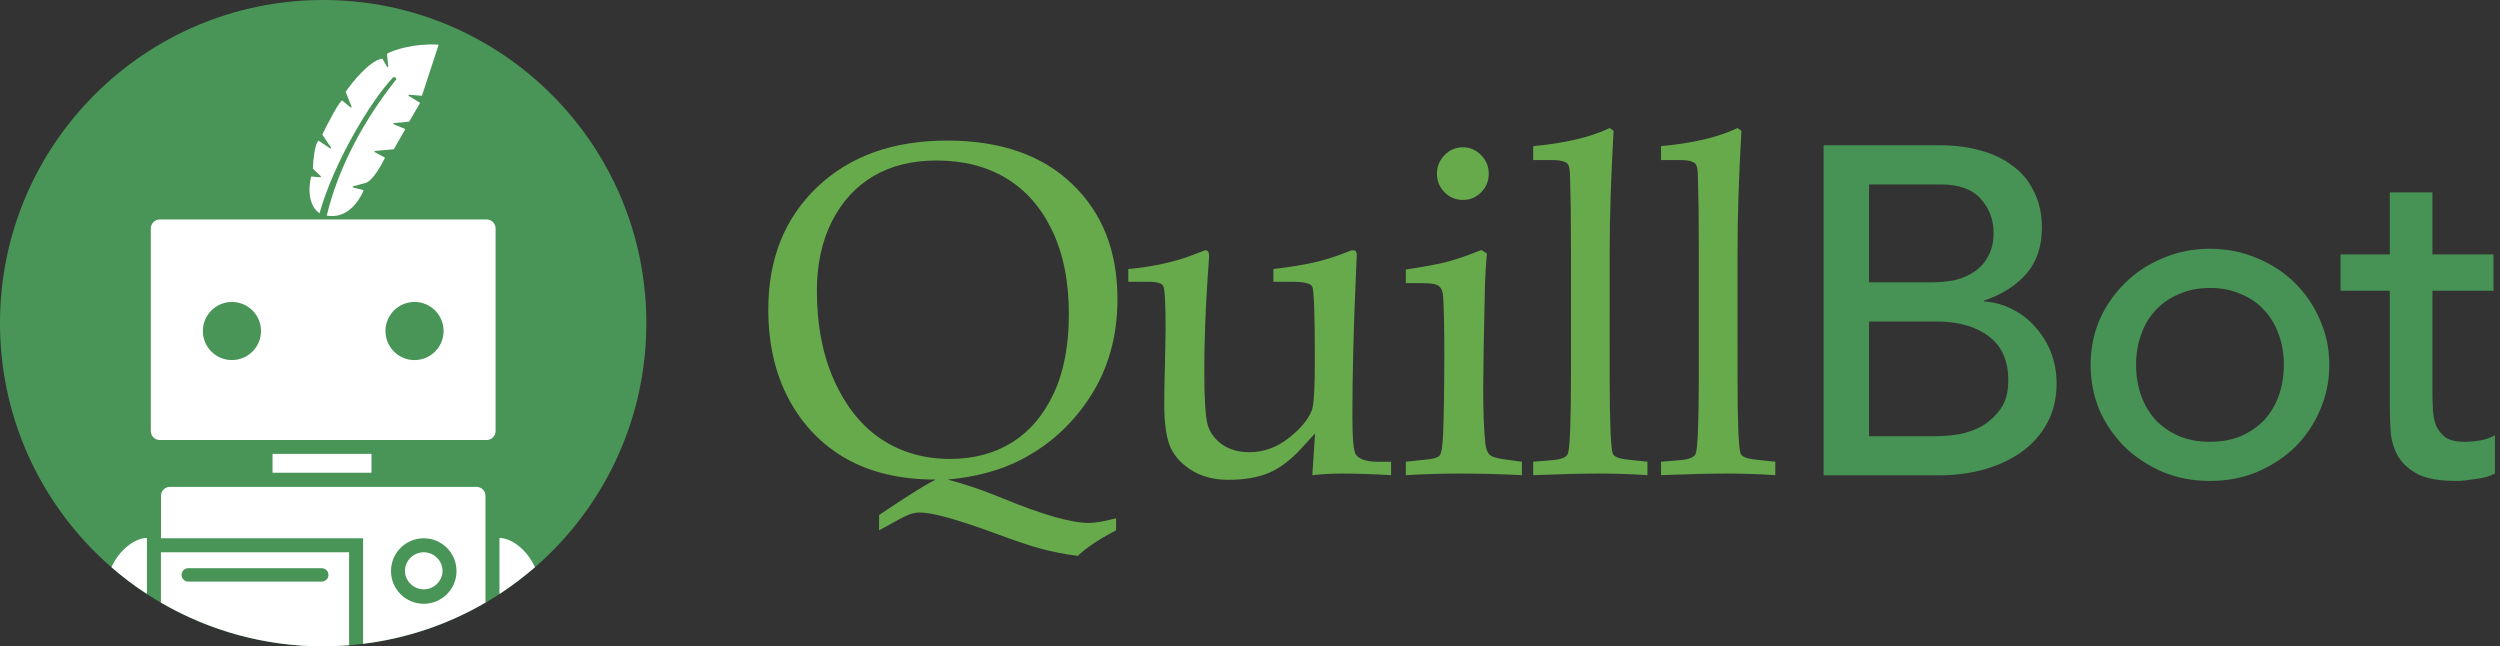
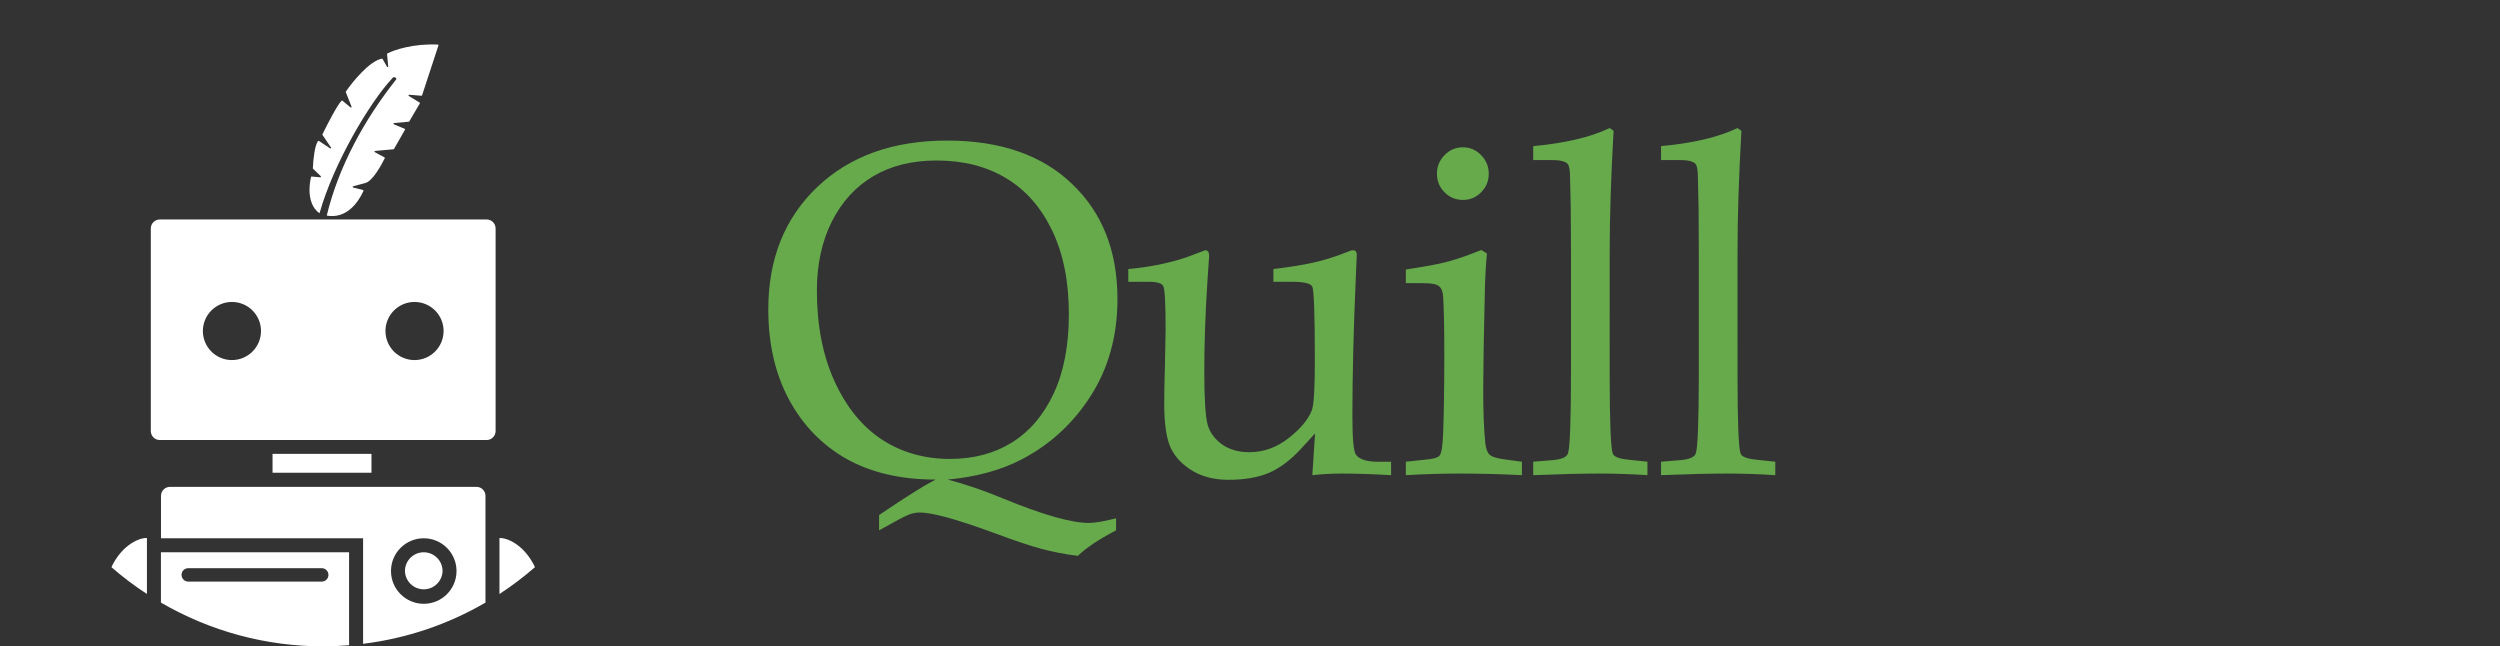
<svg xmlns="http://www.w3.org/2000/svg" version="1.1" width="410px" height="106px" viewBox="0 0 410.0 106.0">
  <rect x="0" y="0" width="410.0" height="106.0" fill="#333333" stroke="none" />
  <defs>
    <clipPath id="i0">
      <path d="M29.349,2.053 C38.062,2.053 44.886,4.423 49.822,9.165 C54.782,13.88 57.263,20.167 57.263,28.026 C57.263,34.06 55.802,39.358 52.881,43.921 C49.985,48.459 46.183,51.945 41.474,54.379 C38.1,56.129 34.083,57.219 29.425,57.649 C32.32,58.41 35.33,59.436 38.452,60.73 C44.974,63.417 49.683,64.76 52.579,64.76 C53.561,64.76 55.047,64.507 57.036,64 L57.036,65.977 C54.216,67.447 52.126,68.842 50.766,70.16 C48.575,69.881 46.598,69.501 44.836,69.02 C43.073,68.563 40.391,67.663 36.79,66.32 C30.847,64.14 26.856,63.05 24.816,63.05 C24.237,63.05 23.62,63.176 22.966,63.43 C22.336,63.683 20.737,64.532 18.168,65.977 L18.168,63.467 C22.474,60.552 25.559,58.613 27.423,57.649 C21.732,57.649 16.872,56.521 12.843,54.265 C8.814,51.983 5.666,48.738 3.4,44.53 C1.133,40.321 0,35.39 0,29.737 C0,21.473 2.669,14.793 8.008,9.697 C13.346,4.601 20.46,2.053 29.349,2.053 Z M71.655,20.04 C72.084,20.04 72.298,20.357 72.298,20.991 L72.033,24.87 C71.681,30.244 71.504,35.239 71.504,39.853 C71.504,44.466 71.693,47.42 72.071,48.713 C72.449,49.98 73.242,51.045 74.451,51.907 C75.659,52.744 77.132,53.162 78.87,53.162 C81.212,53.162 83.352,52.402 85.291,50.88 C87.255,49.36 88.54,47.826 89.144,46.28 C89.471,45.392 89.635,42.717 89.635,38.255 C89.635,30.751 89.497,26.67 89.22,26.011 C88.968,25.478 87.835,25.212 85.82,25.212 L82.836,25.212 L82.836,23.121 C85.43,22.816 87.633,22.461 89.446,22.056 C91.259,21.65 93.173,21.042 95.188,20.231 C95.439,20.104 95.666,20.041 95.868,20.041 C96.296,20.041 96.51,20.281 96.51,20.763 L96.359,24.299 C95.981,32.969 95.792,40.6 95.792,47.192 C95.792,50.893 95.981,53.01 96.359,53.542 C96.913,54.328 98.109,54.722 99.947,54.722 L102.138,54.722 L102.138,56.927 C98.99,56.749 96.321,56.661 94.13,56.661 C92.493,56.661 90.856,56.749 89.22,56.927 L89.673,50.082 L87.444,52.516 C85.707,54.417 83.931,55.761 82.118,56.546 C80.331,57.307 78.115,57.687 75.47,57.687 C73.204,57.687 71.253,57.206 69.616,56.242 C67.979,55.279 66.783,54.037 66.027,52.516 C65.297,50.969 64.932,48.536 64.932,45.214 C64.932,43.49 64.97,41.488 65.045,39.206 L65.159,33.084 C65.159,28.799 65.033,26.416 64.781,25.934 C64.554,25.453 63.761,25.212 62.401,25.212 L59.04,25.212 L59.04,23.121 C62.464,22.816 65.625,22.182 68.52,21.219 L71.655,20.04 Z M116.946,20.001 L117.852,20.572 C117.666,22.659 117.553,24.752 117.513,26.847 C117.347,33.801 117.259,39.044 117.249,42.575 L117.248,43.237 C117.248,46.533 117.361,49.347 117.588,51.679 C117.689,52.592 117.928,53.225 118.306,53.58 C118.683,53.935 119.59,54.201 121.025,54.379 L123.594,54.721 L123.594,56.927 C120.247,56.758 116.897,56.669 113.546,56.661 C110.575,56.661 107.578,56.749 104.557,56.927 L104.557,54.72 L107.805,54.378 C109.064,54.276 109.832,54.048 110.109,53.693 C110.411,53.313 110.6,52.083 110.676,50.005 C110.797,46.909 110.86,42.688 110.865,37.342 L110.865,36.695 C110.865,32.765 110.802,29.736 110.676,27.607 C110.625,26.821 110.399,26.263 109.996,25.934 C109.618,25.604 108.749,25.439 107.39,25.439 L104.557,25.439 L104.557,23.196 C107.629,22.739 109.883,22.321 111.318,21.941 C112.778,21.561 114.654,20.914 116.946,20.001 Z M137.987,1.42108547e-14 L138.629,0.456 C138.201,7.884 137.987,14.602 137.987,20.611 L137.988,41.09 C138.001,48.268 138.163,52.355 138.478,53.352 C138.654,53.885 139.485,54.227 140.971,54.379 L144.181,54.721 L144.181,56.927 C141.566,56.754 138.946,56.665 136.325,56.661 C133.555,56.661 129.929,56.749 125.446,56.927 L125.446,54.72 L128.695,54.454 C130.13,54.327 130.948,53.96 131.15,53.351 C131.477,52.362 131.641,47.863 131.641,39.851 L131.641,20.421 L131.603,13.119 L131.49,8.138 C131.49,6.896 131.351,6.135 131.074,5.856 C130.671,5.451 129.828,5.248 128.544,5.248 L125.446,5.248 L125.446,2.966 C130.684,2.484 134.864,1.496 137.987,1.42108547e-14 Z M158.952,0 L159.594,0.456 C159.166,7.884 158.952,14.602 158.952,20.611 L158.953,41.09 C158.966,48.268 159.128,52.355 159.443,53.352 C159.619,53.885 160.45,54.227 161.936,54.379 L165.146,54.721 L165.146,56.927 C162.531,56.754 159.911,56.665 157.29,56.661 C154.52,56.661 150.894,56.749 146.411,56.927 L146.411,54.72 L149.66,54.454 C151.095,54.327 151.913,53.96 152.115,53.351 C152.429,52.401 152.593,48.21 152.605,40.777 L152.606,20.421 L152.568,13.119 L152.455,8.138 C152.455,6.896 152.316,6.135 152.039,5.856 C151.637,5.451 150.793,5.248 149.509,5.248 L146.411,5.248 L146.411,2.966 C151.649,2.484 155.829,1.496 158.952,0 Z M27.612,5.323 C23.608,5.323 20.158,6.173 17.262,7.871 C14.366,9.569 12.087,12.054 10.425,15.324 C8.788,18.594 7.97,22.372 7.97,26.656 C7.97,32.36 8.939,37.329 10.878,41.563 C12.817,45.796 15.411,48.978 18.659,51.108 C21.908,53.212 25.622,54.264 29.802,54.264 C33.68,54.264 37.067,53.364 39.963,51.564 C42.859,49.764 45.138,47.089 46.8,43.54 C48.462,39.991 49.293,35.656 49.293,30.535 C49.293,25.16 48.374,20.572 46.535,16.769 C44.697,12.966 42.179,10.114 38.981,8.213 C35.783,6.286 31.993,5.323 27.612,5.323 Z M113.924,3.156 C115.083,3.156 116.077,3.587 116.908,4.449 C117.739,5.286 118.155,6.299 118.155,7.491 C118.155,8.683 117.739,9.697 116.908,10.533 C116.077,11.37 115.083,11.788 113.924,11.788 C112.741,11.788 111.733,11.37 110.902,10.533 C110.071,9.697 109.656,8.683 109.656,7.491 C109.656,6.3 110.071,5.286 110.902,4.449 C111.733,3.587 112.741,3.156 113.924,3.156 Z" />
    </clipPath>
    <clipPath id="i1">
-       <path d="M99.846,7.722 L99.846,17.891 L109.864,17.891 L109.864,23.854 L99.846,23.854 L99.846,40.294 C99.846,41.313 99.872,42.332 99.924,43.352 C99.965,44.267 100.148,45.17 100.467,46.028 C100.83,46.792 101.347,47.429 102.02,47.939 C102.745,48.398 103.781,48.627 105.127,48.627 C105.955,48.627 106.81,48.551 107.69,48.398 C108.535,48.258 109.349,47.973 110.097,47.557 L110.097,53.827 C109.269,54.285 108.182,54.591 106.836,54.744 C105.541,54.948 104.532,55.05 103.807,55.05 C101.114,55.05 99.017,54.693 97.516,53.98 C96.066,53.215 94.979,52.246 94.254,51.074 C93.581,49.902 93.167,48.602 93.012,47.174 C92.908,45.698 92.856,44.219 92.856,42.74 L92.856,23.854 L84.779,23.854 L84.779,17.891 L92.856,17.891 L92.856,7.722 L99.846,7.722 Z M63.364,16.973 C66.108,16.973 68.671,17.483 71.052,18.503 C73.434,19.471 75.505,20.822 77.265,22.555 C79.02,24.279 80.419,26.331 81.382,28.595 C82.417,30.888 82.935,33.361 82.935,36.011 C82.935,38.661 82.417,41.159 81.382,43.504 C80.419,45.768 79.02,47.82 77.265,49.544 C75.505,51.226 73.434,52.577 71.052,53.596 C68.671,54.565 66.108,55.049 63.364,55.049 C60.62,55.049 58.057,54.565 55.675,53.596 C53.293,52.576 51.222,51.226 49.462,49.544 C47.701,47.809 46.278,45.761 45.268,43.504 C44.285,41.159 43.793,38.661 43.793,36.011 C43.793,33.361 44.285,30.888 45.268,28.595 C46.278,26.338 47.701,24.29 49.462,22.555 C51.222,20.822 53.293,19.471 55.675,18.502 C58.057,17.483 60.62,16.973 63.364,16.973 Z M19.105,0 C21.487,0 23.687,0.28 25.706,0.841 C27.777,1.401 29.538,2.243 30.987,3.364 C32.489,4.434 33.654,5.836 34.482,7.569 C35.362,9.251 35.802,11.239 35.802,13.533 C35.802,16.642 34.922,19.19 33.162,21.178 C31.402,23.115 29.123,24.542 26.328,25.46 L26.328,25.613 C27.984,25.715 29.538,26.148 30.987,26.913 C32.418,27.612 33.688,28.601 34.715,29.818 C35.802,30.99 36.657,32.367 37.278,33.947 C37.899,35.527 38.21,37.234 38.21,39.069 C38.21,41.516 37.692,43.682 36.657,45.569 C35.673,47.403 34.301,48.958 32.541,50.232 C30.78,51.506 28.735,52.475 26.405,53.137 C24.075,53.8 21.564,54.131 18.872,54.131 L0,54.131 L0,0 L19.105,0 Z M63.364,23.396 C61.5,23.396 59.817,23.727 58.316,24.39 C56.814,25.001 55.546,25.868 54.51,26.99 C53.475,28.06 52.672,29.385 52.103,30.965 C51.533,32.494 51.248,34.176 51.248,36.011 C51.248,37.846 51.533,39.553 52.103,41.134 C52.672,42.663 53.475,43.988 54.51,45.109 C55.546,46.179 56.814,47.046 58.316,47.709 C59.817,48.321 61.5,48.626 63.364,48.626 C65.228,48.626 66.91,48.321 68.412,47.709 C69.913,47.046 71.182,46.179 72.217,45.109 C73.253,43.988 74.055,42.663 74.625,41.134 C75.194,39.554 75.479,37.846 75.479,36.011 C75.479,34.176 75.194,32.494 74.625,30.965 C74.055,29.385 73.253,28.06 72.217,26.989 C71.182,25.868 69.913,25.001 68.412,24.389 C66.91,23.727 65.228,23.396 63.364,23.396 Z M18.484,28.9 L7.455,28.9 L7.455,47.708 L18.406,47.708 C19.655,47.699 20.901,47.598 22.134,47.403 C23.495,47.161 24.807,46.696 26.017,46.027 C27.214,45.307 28.246,44.343 29.046,43.197 C29.874,42.026 30.288,40.471 30.288,38.534 C30.288,35.323 29.227,32.927 27.104,31.347 C24.981,29.717 22.108,28.9 18.484,28.9 Z M19.183,6.422 L7.455,6.422 L7.455,22.478 L17.629,22.478 C19.027,22.478 20.348,22.351 21.59,22.096 C22.833,21.79 23.92,21.306 24.852,20.643 C25.773,19.993 26.52,19.127 27.027,18.12 C27.596,17.1 27.881,15.852 27.881,14.374 C27.881,12.233 27.182,10.372 25.784,8.792 C24.386,7.212 22.186,6.422 19.183,6.422 Z" />
+       <path d="M99.846,7.722 L99.846,17.891 L109.864,17.891 L109.864,23.854 L99.846,23.854 L99.846,40.294 C99.846,41.313 99.872,42.332 99.924,43.352 C99.965,44.267 100.148,45.17 100.467,46.028 C100.83,46.792 101.347,47.429 102.02,47.939 C102.745,48.398 103.781,48.627 105.127,48.627 C105.955,48.627 106.81,48.551 107.69,48.398 C108.535,48.258 109.349,47.973 110.097,47.557 L110.097,53.827 C109.269,54.285 108.182,54.591 106.836,54.744 C105.541,54.948 104.532,55.05 103.807,55.05 C101.114,55.05 99.017,54.693 97.516,53.98 C96.066,53.215 94.979,52.246 94.254,51.074 C93.581,49.902 93.167,48.602 93.012,47.174 C92.908,45.698 92.856,44.219 92.856,42.74 L92.856,23.854 L84.779,23.854 L84.779,17.891 L92.856,17.891 L92.856,7.722 L99.846,7.722 Z M63.364,16.973 C66.108,16.973 68.671,17.483 71.052,18.503 C73.434,19.471 75.505,20.822 77.265,22.555 C79.02,24.279 80.419,26.331 81.382,28.595 C82.417,30.888 82.935,33.361 82.935,36.011 C82.935,38.661 82.417,41.159 81.382,43.504 C80.419,45.768 79.02,47.82 77.265,49.544 C75.505,51.226 73.434,52.577 71.052,53.596 C68.671,54.565 66.108,55.049 63.364,55.049 C60.62,55.049 58.057,54.565 55.675,53.596 C53.293,52.576 51.222,51.226 49.462,49.544 C47.701,47.809 46.278,45.761 45.268,43.504 C44.285,41.159 43.793,38.661 43.793,36.011 C43.793,33.361 44.285,30.888 45.268,28.595 C46.278,26.338 47.701,24.29 49.462,22.555 C51.222,20.822 53.293,19.471 55.675,18.502 C58.057,17.483 60.62,16.973 63.364,16.973 Z M19.105,0 C21.487,0 23.687,0.28 25.706,0.841 C27.777,1.401 29.538,2.243 30.987,3.364 C32.489,4.434 33.654,5.836 34.482,7.569 C35.362,9.251 35.802,11.239 35.802,13.533 C35.802,16.642 34.922,19.19 33.162,21.178 C31.402,23.115 29.123,24.542 26.328,25.46 L26.328,25.613 C27.984,25.715 29.538,26.148 30.987,26.913 C32.418,27.612 33.688,28.601 34.715,29.818 C35.802,30.99 36.657,32.367 37.278,33.947 C37.899,35.527 38.21,37.234 38.21,39.069 C38.21,41.516 37.692,43.682 36.657,45.569 C35.673,47.403 34.301,48.958 32.541,50.232 C30.78,51.506 28.735,52.475 26.405,53.137 C24.075,53.8 21.564,54.131 18.872,54.131 L0,54.131 L0,0 L19.105,0 Z M63.364,23.396 C61.5,23.396 59.817,23.727 58.316,24.39 C56.814,25.001 55.546,25.868 54.51,26.99 C53.475,28.06 52.672,29.385 52.103,30.965 C51.533,32.494 51.248,34.176 51.248,36.011 C51.248,37.846 51.533,39.553 52.103,41.134 C52.672,42.663 53.475,43.988 54.51,45.109 C55.546,46.179 56.814,47.046 58.316,47.709 C59.817,48.321 61.5,48.626 63.364,48.626 C65.228,48.626 66.91,48.321 68.412,47.709 C69.913,47.046 71.182,46.179 72.217,45.109 C73.253,43.988 74.055,42.663 74.625,41.134 C75.194,39.554 75.479,37.846 75.479,36.011 C75.479,34.176 75.194,32.494 74.625,30.965 C74.055,29.385 73.253,28.06 72.217,26.989 C71.182,25.868 69.913,25.001 68.412,24.389 C66.91,23.727 65.228,23.396 63.364,23.396 Z M18.484,28.9 L7.455,28.9 L7.455,47.708 L18.406,47.708 C19.655,47.699 20.901,47.598 22.134,47.403 C23.495,47.161 24.807,46.696 26.017,46.027 C27.214,45.307 28.246,44.343 29.046,43.197 C29.874,42.026 30.288,40.471 30.288,38.534 C30.288,35.323 29.227,32.927 27.104,31.347 C24.981,29.717 22.108,28.9 18.484,28.9 Z M19.183,6.422 L7.455,6.422 L17.629,22.478 C19.027,22.478 20.348,22.351 21.59,22.096 C22.833,21.79 23.92,21.306 24.852,20.643 C25.773,19.993 26.52,19.127 27.027,18.12 C27.596,17.1 27.881,15.852 27.881,14.374 C27.881,12.233 27.182,10.372 25.784,8.792 C24.386,7.212 22.186,6.422 19.183,6.422 Z" />
    </clipPath>
    <clipPath id="i2">
-       <path d="M53,0 C82.278,0 106.009,23.73 106,53.004 C106,82.271 82.27,106 53,106 C23.73,106 0,82.27 0,52.996 C0,23.729 23.73,0 53,0 Z" />
-     </clipPath>
+       </clipPath>
    <clipPath id="i3">
      <path d="M38.977,83.283 L38.977,98.527 C37.567,98.645 36.154,98.705 34.739,98.709 C25.388,98.717 16.202,96.241 8.122,91.533 L8.122,83.283 L38.977,83.283 Z M59.874,72.553 C60.689,72.553 61.347,73.212 61.347,74.027 L61.347,91.533 C55.184,95.124 48.354,97.424 41.274,98.293 L41.274,80.986 L8.131,80.986 L8.131,74.027 C8.131,73.213 8.789,72.553 9.604,72.553 Z M51.224,80.986 C48.257,80.986 45.851,83.391 45.851,86.359 C45.851,89.326 48.257,91.732 51.224,91.732 C54.191,91.732 56.597,89.326 56.597,86.359 C56.597,83.391 54.191,80.986 51.224,80.986 Z M63.641,80.934 C65.314,80.934 67.931,82.45 69.466,85.726 C67.625,87.322 65.679,88.793 63.641,90.129 L63.641,80.934 Z M5.824,80.934 L5.824,90.12 C3.783,88.793 1.837,87.324 0,85.726 C1.534,82.45 4.152,80.934 5.824,80.934 Z M51.223,83.282 C52.926,83.285 54.306,84.665 54.309,86.368 C54.257,88.035 52.891,89.359 51.224,89.359 C49.556,89.359 48.19,88.035 48.138,86.368 C48.139,84.664 49.519,83.283 51.223,83.282 Z M14.7,85.891 L12.602,85.891 C11.996,85.891 11.502,86.376 11.502,86.991 C11.502,87.598 11.996,88.092 12.602,88.092 L34.496,88.092 C35.103,88.092 35.596,87.598 35.596,86.992 C35.596,86.385 35.103,85.892 34.496,85.892 L14.7,85.892 Z M42.65,67.145 L42.65,70.239 L26.425,70.239 L26.425,67.145 L42.65,67.145 Z M61.533,28.7 C62.348,28.7 63.006,29.36 63.006,30.174 L63.006,63.401 C63.006,64.216 62.348,64.874 61.533,64.874 L7.935,64.874 C7.544,64.874 7.169,64.719 6.893,64.443 C6.617,64.166 6.462,63.792 6.462,63.401 L6.461,30.174 C6.461,29.359 7.121,28.7 7.935,28.7 L61.533,28.7 Z M19.766,42.229 C18.502,42.228 17.289,42.73 16.395,43.624 C15.501,44.518 14.998,45.731 14.999,46.995 C14.998,48.259 15.5,49.472 16.394,50.367 C17.289,51.261 18.501,51.763 19.766,51.762 C22.398,51.76 24.531,49.627 24.533,46.995 C24.534,45.731 24.031,44.518 23.137,43.624 C22.243,42.73 21.03,42.228 19.766,42.229 Z M49.711,42.229 C48.447,42.228 47.234,42.73 46.34,43.624 C45.446,44.518 44.943,45.731 44.944,46.995 C44.943,48.259 45.445,49.472 46.339,50.367 C47.234,51.261 48.446,51.763 49.711,51.762 C52.343,51.76 54.476,49.627 54.478,46.995 C54.479,45.731 53.976,44.518 53.082,43.624 C52.188,42.73 50.975,42.228 49.711,42.229 Z M53.533,0.023 C53.611,0.006 53.655,0.075 53.637,0.144 L50.951,8.334 C50.942,8.386 50.89,8.412 50.847,8.412 L48.845,8.248 C48.723,8.23 48.68,8.395 48.775,8.447 L50.535,9.522 C50.595,9.548 50.604,9.617 50.578,9.669 L48.853,12.616 C48.845,12.642 48.801,12.668 48.775,12.668 L46.357,12.884 C46.236,12.901 46.227,13.049 46.331,13.101 L48.091,13.829 C48.16,13.855 48.186,13.924 48.143,13.994 L46.34,17.139 C46.331,17.165 46.288,17.191 46.262,17.191 L43.237,17.461 C43.19,17.463 43.15,17.497 43.14,17.543 C43.13,17.59 43.152,17.637 43.194,17.659 L44.78,18.517 C44.832,18.543 44.849,18.613 44.832,18.665 C44.208,19.895 42.795,22.469 41.599,22.738 L39.649,23.249 C39.545,23.275 39.545,23.44 39.649,23.466 L41.261,23.873 C41.321,23.882 41.365,23.969 41.339,24.021 C40.403,26.066 38.479,28.623 35.315,28.068 C37.265,19.948 41.59,12.199 46.565,5.916 L46.728,5.709 C46.711,5.553 46.686,5.379 46.314,5.37 C46.226,5.373 46.145,5.418 46.097,5.492 L46.019,5.596 C42.431,9.418 36.424,19.471 34.128,27.686 C33.122,27.019 31.978,25.226 32.732,21.741 C32.75,21.689 32.802,21.646 32.854,21.663 L34.249,21.785 C34.353,21.793 34.405,21.663 34.327,21.594 L33.079,20.398 C33.053,20.372 33.035,20.346 33.035,20.32 C33.087,19.037 33.33,16.498 33.894,15.84 C33.928,15.796 33.989,15.796 34.032,15.822 L35.861,17.044 C35.956,17.114 36.078,16.992 36.008,16.897 L34.622,14.843 C34.587,14.817 34.587,14.783 34.604,14.739 C35.41,13.101 37.074,9.859 37.751,9.227 C37.794,9.184 37.846,9.201 37.889,9.227 L39.207,10.319 C39.302,10.389 39.423,10.302 39.38,10.198 L38.435,7.814 C38.427,7.788 38.427,7.745 38.452,7.719 C39.597,6.055 42.301,2.744 44.346,2.329 C44.39,2.311 44.442,2.337 44.468,2.38 L45.196,3.654 C45.248,3.758 45.412,3.706 45.395,3.585 L45.205,1.583 C45.205,1.548 45.213,1.505 45.256,1.479 C46.4,0.881 49.538,-0.168 53.533,0.023 Z" />
    </clipPath>
  </defs>
  <g transform="translate(126 21.0)">
    <g clip-path="url(#i0)">
      <polygon points="0,0 165.146,0 165.146,70.16 0,70.16 0,0" stroke="none" fill="#66AA4C" />
    </g>
  </g>
  <g transform="translate(299.07 23.826)">
    <g clip-path="url(#i1)">
-       <polygon points="0,0 110.097,0 110.097,55.05 0,55.05 0,0" stroke="none" fill="#479355" />
-     </g>
+       </g>
  </g>
  <g clip-path="url(#i2)">
    <polygon points="0,0 106,0 106,106 0,106 0,0" stroke="none" fill="#499557" />
  </g>
  <g transform="translate(18.272 7.291)">
    <g clip-path="url(#i3)">
      <polygon points="0,9.85688511e-17 69.466,9.85688511e-17 69.466,98.709 0,98.709 0,9.85688511e-17" stroke="none" fill="#FFFFFF" />
    </g>
  </g>
</svg>